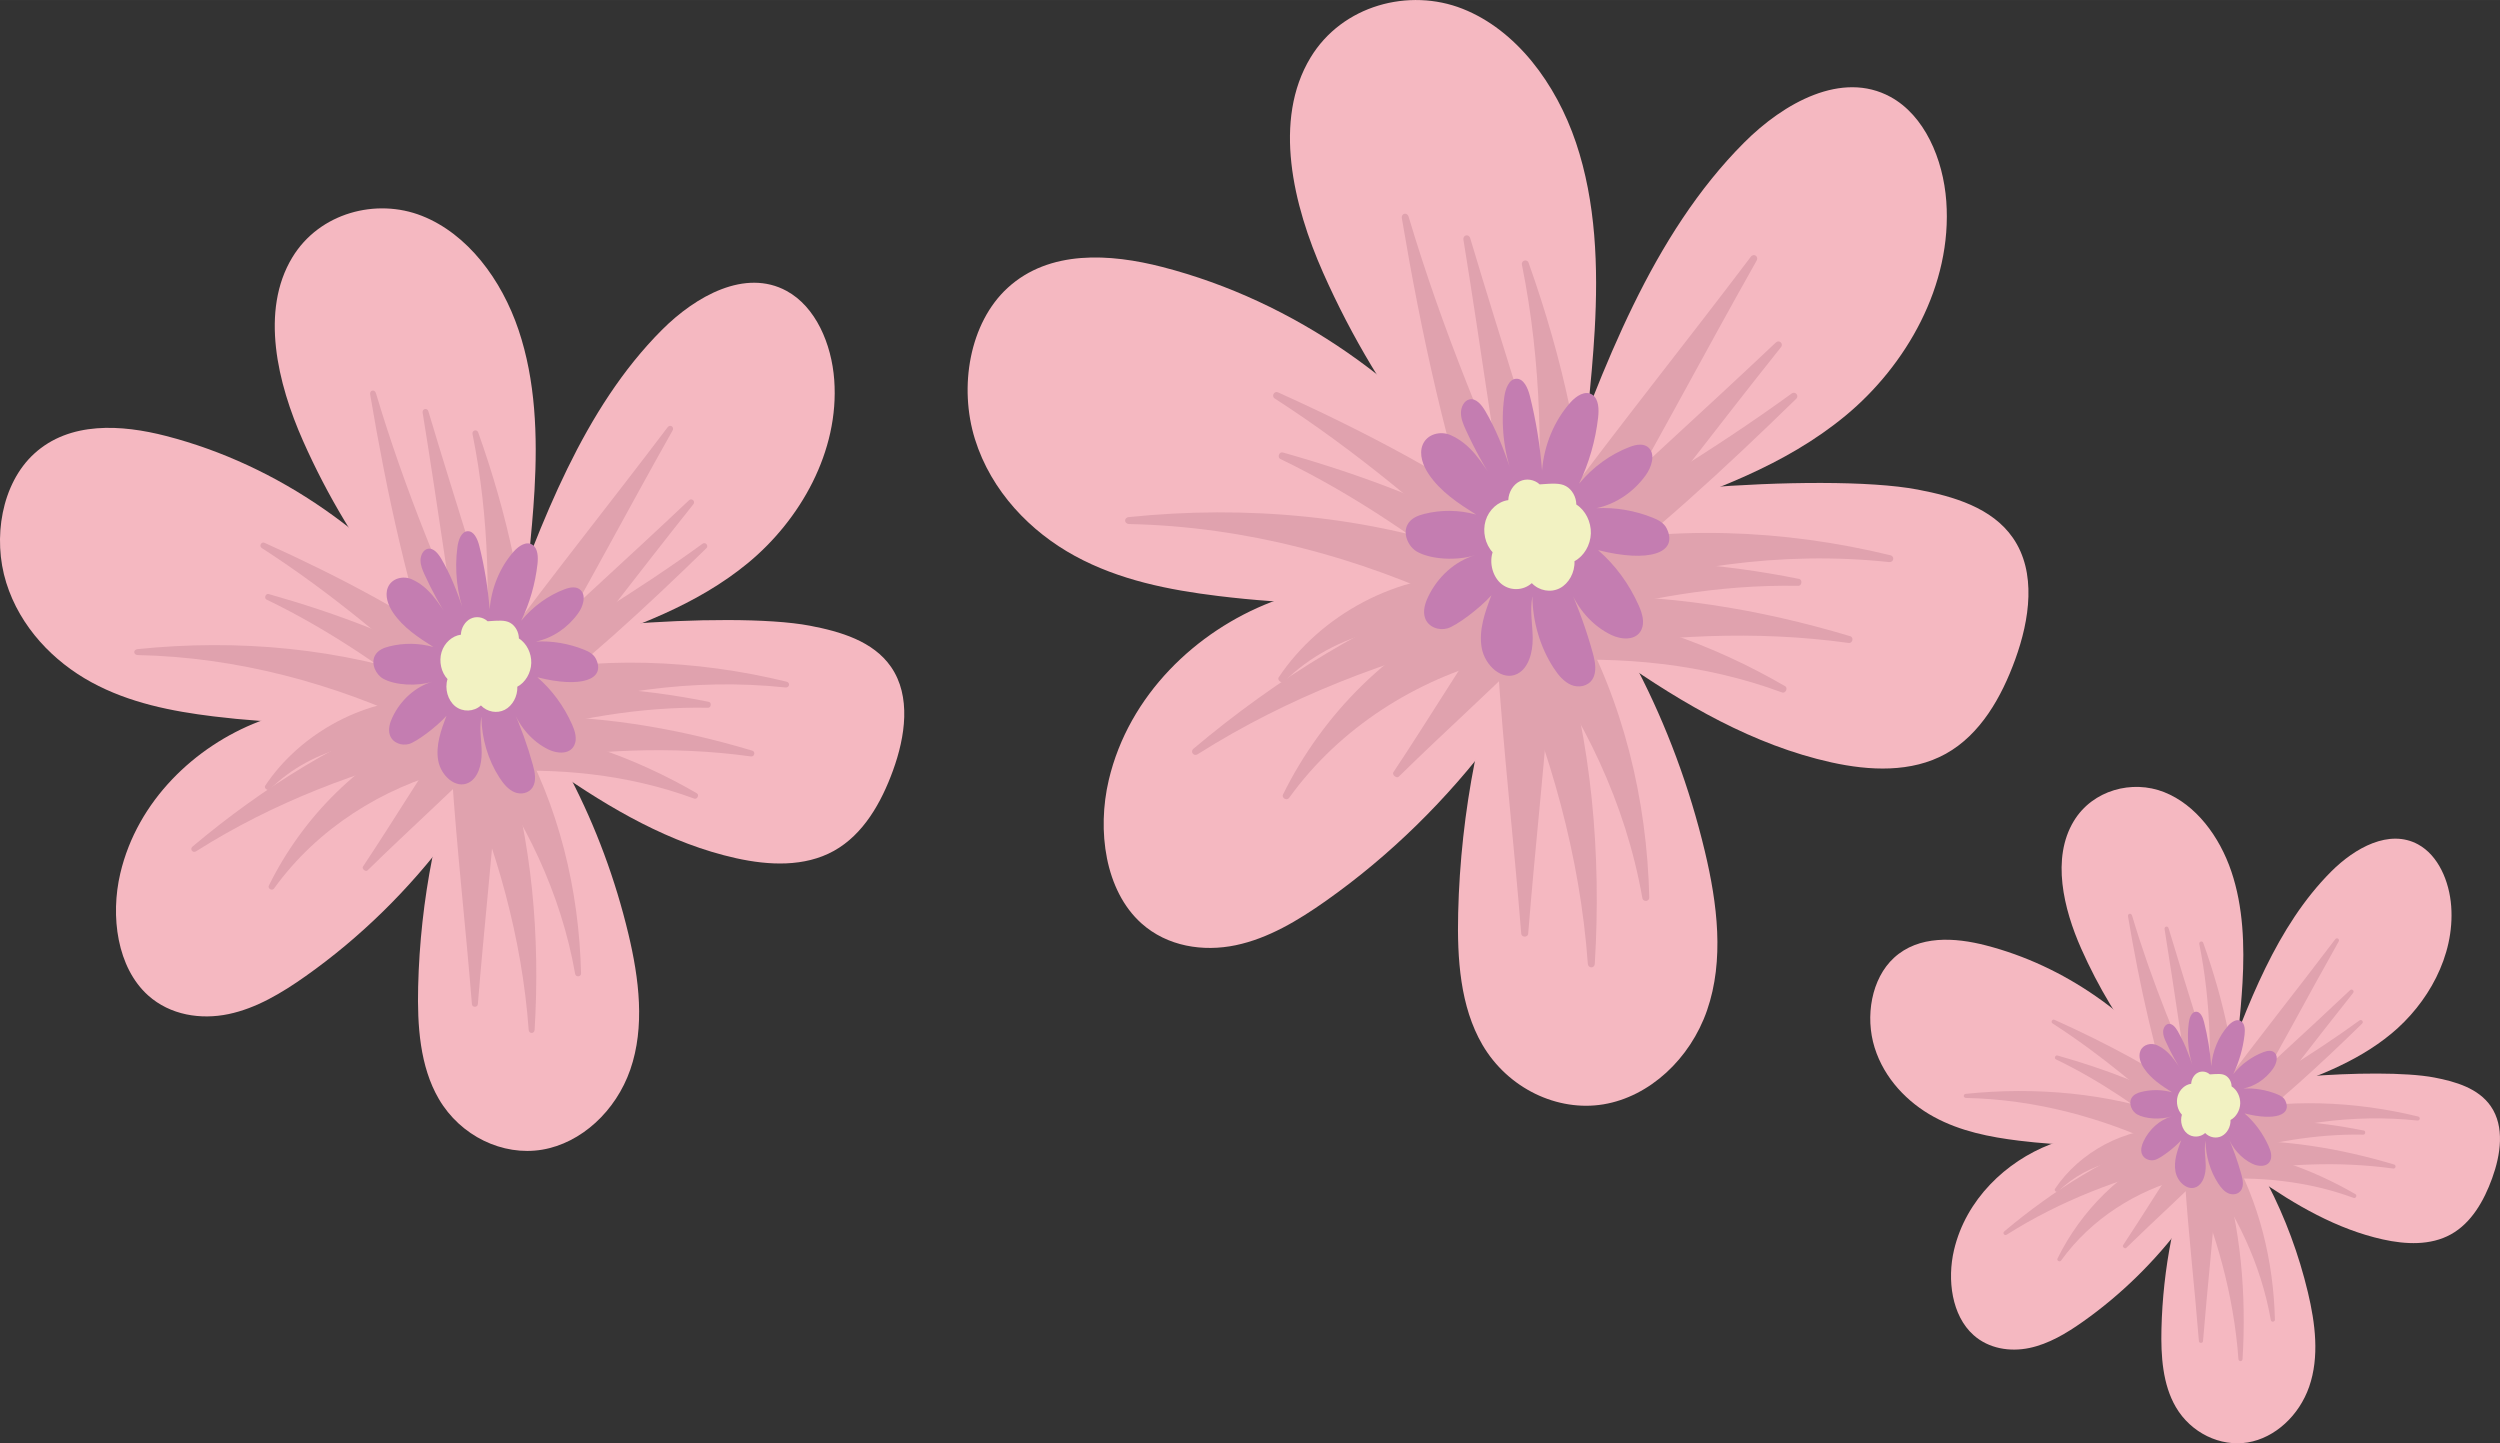
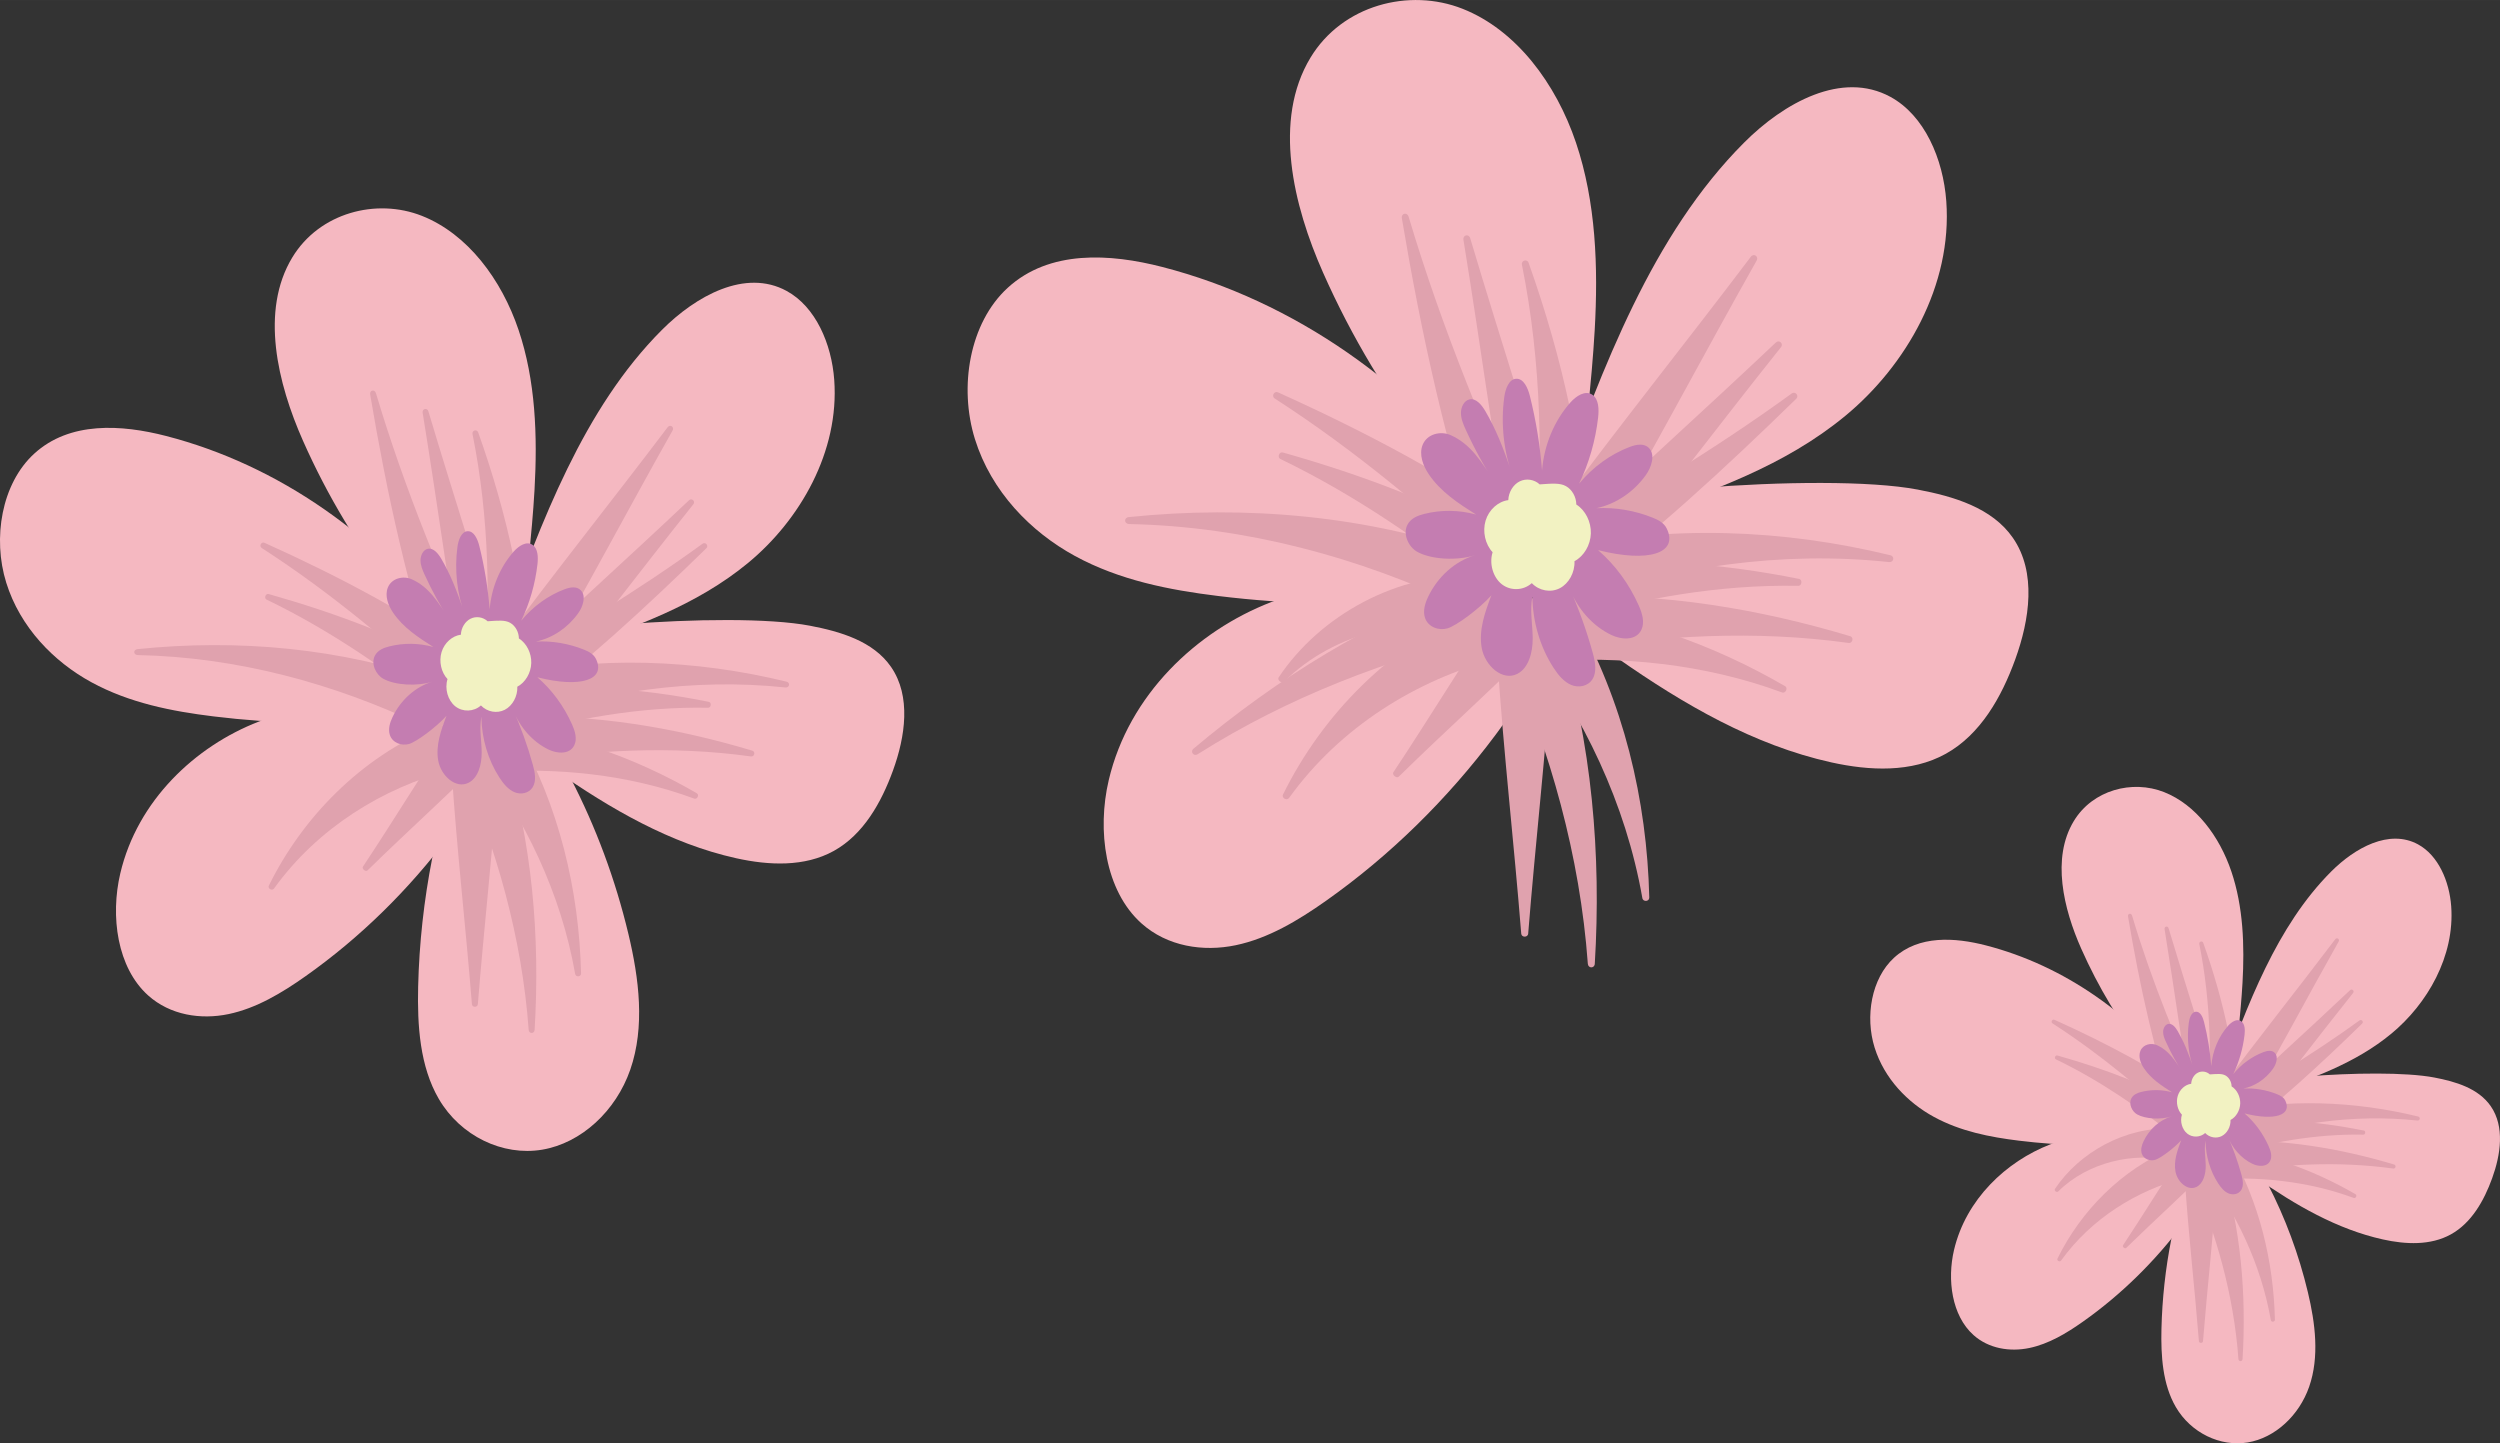
<svg xmlns="http://www.w3.org/2000/svg" xml:space="preserve" width="80.235mm" height="46.321mm" version="1.1" style="shape-rendering:geometricPrecision; text-rendering:geometricPrecision; image-rendering:optimizeQuality; fill-rule:evenodd; clip-rule:evenodd" viewBox="0 0 2836.04 1637.27">
  <rect x="0" y="0" width="2836.04" height="1637.27" fill="#333333" stroke="none" />
  <defs>
    <style type="text/css">
   
    .fil3 {fill:#C47DB1;fill-rule:nonzero}
    .fil1 {fill:#E0A2AE;fill-rule:nonzero}
    .fil2 {fill:#E0A2AE;fill-rule:nonzero}
    .fil4 {fill:#F2F2C2;fill-rule:nonzero}
    .fil0 {fill:#F5B8C1;fill-rule:nonzero}
   
  </style>
  </defs>
  <g id="Слой_x0020_1">
    <g id="_2641717405920">
      <g>
        <g>
          <g>
            <path class="fil0" d="M1757.73 596.51c18.97,-1.1 34.4,-17.65 35.76,-38.8 3.92,-61.13 12.07,-121.94 15.56,-183.13 4.08,-71.77 1.46,-145.49 -21.24,-212.79 -22.7,-67.3 -67.89,-127.82 -128.61,-151.82 -60.72,-24 -136.51,-4.21 -172.55,55.39 -42.86,70.89 -19.71,167.33 14.29,243.98 32.52,73.33 73.72,141.86 122.19,203.25 20.42,25.86 42.58,50.85 69.76,67.22 18.82,11.33 40.46,18.13 64.85,16.71z" />
          </g>
          <g>
            <path class="fil0" d="M1700.43 567.92c-96.57,-131.85 -233.03,-226.6 -381.65,-265.01 -59.57,-15.4 -128.35,-19.7 -175.63,23.59 -43.41,39.76 -55.6,112.47 -37.15,171.67 18.46,59.2 62.95,105.01 113.4,132.51 50.45,27.5 106.75,38.58 162.56,45.42 79.75,9.77 160.28,11.49 240.3,5.14 24.09,-1.91 49.83,-5.32 68.14,-22.91 18.31,-17.58 32.11,-60.26 10.03,-90.41z" />
          </g>
          <g>
            <path class="fil0" d="M1707.91 660.12c-89.25,-8.55 -181.28,-9.81 -265.93,22.93 -84.64,32.74 -161.39,105.09 -184.18,201.81 -13.48,57.19 -4.26,125.49 37.02,162.55 29.29,26.3 70.05,32.59 106.99,24.85 36.94,-7.74 70.79,-28.03 102.55,-50.47 72.28,-51.06 137.37,-114.78 192.16,-188.11 14.78,-19.79 29.12,-40.9 35.65,-65.62 6.53,-24.72 3.82,-53.96 -24.26,-107.94z" />
          </g>
          <g>
-             <path class="fil0" d="M1782.89 673.38c-23.78,-12.84 -52.21,-0.63 -62.63,26.47 -40.72,105.95 -63.34,220.57 -66.09,335.83 -1.24,51.69 2.24,106.24 27.53,149.56 28.86,49.42 85.08,76.23 137.34,67.51 52.26,-8.72 98.34,-51.51 117.44,-106.53 19.78,-57.01 11.68,-121.21 -2.42,-180.28 -17.32,-72.57 -43.28,-142.57 -76.98,-207.57 -17.05,-32.89 -41.28,-67.22 -74.19,-84.98z" />
-           </g>
+             </g>
          <g>
            <path class="fil0" d="M1765.77 561.12c52.62,-144.8 108.49,-294.87 212.65,-399.24 45.47,-45.56 111.12,-81.91 166.05,-52.04 38.75,21.07 59.93,70.43 63.43,118.4 6.97,95.41 -45.55,186.46 -114.46,243.42 -68.91,56.95 -152.6,86.12 -234.54,114.31 -17.9,6.16 -36.4,12.39 -55.04,10.32 -18.64,-2.07 -45.02,-16.12 -38.1,-35.16z" />
          </g>
          <g>
            <path class="fil0" d="M1752.98 589.29c-13.42,29.56 -5.6,65.56 12.2,92.62 17.8,27.06 44.22,46.85 70.6,65.29 74.09,51.8 153.89,98.22 241.74,117.65 43.34,9.58 90.9,11.84 129.84,-9.77 39.34,-21.83 63.27,-64.35 78.78,-107.12 16.28,-44.88 24.39,-98.67 -2.65,-137.79 -23.75,-34.35 -67.39,-47.05 -107.96,-54.79 -107.58,-20.54 -409.12,4.34 -422.54,33.9z" />
          </g>
        </g>
        <g>
          <g>
            <path class="fil1" d="M1710.99 742.82c47.54,109.44 81.38,227.9 90.27,350.53 0.43,5.38 7.61,5.4 7.89,-0.04 7.48,-123.2 -3.06,-250.46 -40.57,-371.7 -13.49,-41.74 -74.2,-15.74 -57.59,21.21z" />
          </g>
        </g>
        <g>
          <g>
            <path class="fil2" d="M1733.52 729.08c62.56,83.26 110.73,182.18 129.59,289.72 0.88,4.7 8.02,4.09 7.85,-0.77 -2.58,-109.83 -29.04,-222.99 -86.07,-322.53 -20.43,-34.22 -72.97,5.86 -51.37,33.58z" />
          </g>
        </g>
        <g>
          <g>
            <path class="fil2" d="M1698.97 751.81c6.73,102.43 18.59,204.91 26.74,307.34 0.36,4.5 7.53,4.51 7.89,0 8.15,-102.42 20.01,-204.92 26.74,-307.34 2.3,-35.07 -63.68,-35.13 -61.38,0z" />
          </g>
        </g>
        <g>
          <g>
            <path class="fil2" d="M1676.96 689.59c-99.58,41.44 -176.93,121.27 -221.43,211.6 -2.04,3.96 4.17,7.55 6.77,4.05 58.14,-80.9 145.42,-134.21 234.63,-157.62 29.88,-7.01 15.34,-71.61 -19.98,-58.03z" />
          </g>
        </g>
        <g>
          <g>
            <path class="fil2" d="M1708.84 679.12c-44.39,64.23 -84.85,131.75 -128.15,196.89 -1.9,2.86 3.62,7.44 6.08,5.03 55.85,-54.74 114.59,-107.16 169.36,-162.8 18.75,-19.05 -32.07,-61.15 -47.29,-39.12z" />
          </g>
        </g>
        <g>
          <g>
            <path class="fil1" d="M1672.62 661.25c-118.17,42.4 -225.21,109.4 -318.67,188.02 -4.15,3.43 0.13,9.19 4.67,6.36 102.75,-65.14 216.75,-108.27 331.62,-135.59 39.05,-8.78 23.47,-72.96 -17.62,-58.79z" />
          </g>
        </g>
        <g>
          <g>
            <path class="fil2" d="M1678.39 652.95c-46.87,-2.47 -92.52,9.35 -131.7,29.98 -39.21,20.72 -72.64,50.26 -96.09,85.39 -2.16,3.03 3.47,7.48 6.08,5.03 28.9,-28.87 65.72,-47.59 103.09,-57.2 37.51,-9.59 76.11,-10.13 111.22,-2.27 22.33,5.93 40.9,-57.91 7.4,-60.92z" />
          </g>
        </g>
        <g>
          <g>
            <path class="fil2" d="M1681.3 630.54c-129.63,-45.96 -268.27,-57.64 -400.75,-43.96 -5.85,0.54 -5.49,7.71 0.33,7.89 132.54,2.74 261.39,37.99 377.11,92.86 38.86,19.17 67.99,-40.14 23.3,-56.78z" />
          </g>
        </g>
        <g>
          <g>
            <path class="fil2" d="M1721.46 622.09c-83.81,-49.08 -175.02,-83 -266.25,-108.83 -4.01,-1.16 -6.52,5.56 -2.79,7.38 85.14,41 162.51,94.85 234.45,152.14 24.24,19.66 63.43,-33.47 34.6,-50.69z" />
          </g>
        </g>
        <g>
          <g>
            <path class="fil1" d="M1739.53 607.66c-90.57,-65.35 -189.56,-117.39 -289.71,-162.56 -4.4,-2.01 -7.81,4.31 -3.76,6.94 92.12,59.39 175.76,129.94 254.64,203.14 26.67,25.1 69.92,-24.76 38.84,-47.52z" />
          </g>
        </g>
        <g>
          <g>
            <path class="fil2" d="M1741.26 614.55c-54.64,-119.12 -105.39,-241.54 -143.28,-368.69 -1.68,-5.58 -8.68,-3.99 -7.69,1.78 22.03,131.02 50.6,262.45 93.93,389.58 15.13,43.62 75.92,17.92 57.03,-22.68z" />
          </g>
        </g>
        <g>
          <g>
            <path class="fil2" d="M1778.93 635.12c-34.9,-122.09 -74.8,-243.11 -111.09,-364.89 -1.6,-5.36 -8.59,-3.76 -7.69,1.76 20.38,125.41 37.18,251.75 58.95,376.84 7.46,42.83 71.79,28.16 59.82,-13.71z" />
          </g>
        </g>
        <g>
          <g>
            <path class="fil1" d="M1802.33 638.91c-3.47,-117.59 -29.81,-232.7 -68.24,-340.75 -1.66,-4.78 -8.56,-2.82 -7.6,2.11 22.56,112.02 24.33,226.25 14.49,336.95 -3.74,37.51 62.11,42.38 61.35,1.69z" />
          </g>
        </g>
        <g>
          <g>
            <path class="fil1" d="M1813.65 617.47c61.52,-106.09 118.8,-215.04 179.13,-321.91 2.65,-4.7 -3.34,-8.64 -6.6,-4.33 -73.97,97.92 -151.08,193.88 -223.85,292.58 -24.92,33.8 30.22,70.04 51.32,33.66z" />
          </g>
        </g>
        <g>
          <g>
            <path class="fil2" d="M1801.5 671.5c74.54,-91.06 145.36,-185.63 218.86,-277.64 3.23,-4.05 -2.04,-8.91 -5.81,-5.34 -85.5,80.98 -173.79,159.52 -258.24,241.45 -28.92,28.06 19.62,72.76 45.19,41.53z" />
          </g>
        </g>
        <g>
          <g>
            <path class="fil2" d="M1782.08 676.75c91.19,-68.2 174.88,-145.66 255.6,-224.4 3.56,-3.46 -1.07,-8.93 -5.09,-6.03 -91.11,66.17 -187.85,123.65 -284.31,179.2 -32.99,18.81 2.31,74.57 33.79,51.23z" />
          </g>
        </g>
        <g>
          <g>
            <path class="fil2" d="M1784.14 682.28c112.53,-38.94 235.8,-57.78 358.86,-44.67 5.4,0.52 6.72,-6.53 1.36,-7.77 -120.86,-29.38 -251.23,-35.22 -376.94,-6.61 -43.39,10.63 -21.15,72.85 16.71,59.05z" />
          </g>
        </g>
        <g>
          <g>
            <path class="fil1" d="M1782.75 737.75c102.04,-17.05 208.59,-23.07 314.35,-8.38 4.64,0.61 6.23,-6.38 1.69,-7.71 -102.69,-30.77 -211.92,-49.3 -322.17,-44.98 -38.1,1.93 -28.44,67.25 6.13,61.06z" />
          </g>
        </g>
        <g>
          <g>
            <path class="fil2" d="M1776.03 703.72c84.07,-24.41 173.23,-40.84 264.08,-39.15 3.98,0.05 4.82,-7.08 0.86,-7.85 -89.49,-17.99 -183.89,-25.69 -277.44,-13.09 -32.34,4.74 -15.88,68.69 12.5,60.09z" />
          </g>
        </g>
        <g>
          <g>
            <path class="fil2" d="M1748.02 750.23c90.03,-6.26 184.68,2.47 273.63,35.3 3.91,1.4 7.04,-5.05 3.37,-7.14 -82.51,-47.93 -177.13,-82.22 -276.63,-89.54 -34.62,-1.98 -30.69,63.97 -0.37,61.37z" />
          </g>
        </g>
        <g>
          <path class="fil3" d="M1716.62 541.65c-10.75,-28.58 -14.31,-60.49 -10.18,-91.14 1.25,-9.26 5.25,-20.47 13.62,-20.85 8.45,-0.39 13.21,10.53 15.48,19.63 6.9,27.61 11.52,55.93 13.77,84.48 2.29,-28.78 13.83,-56.52 32.04,-77.05 6.69,-7.54 17.01,-14.42 25.11,-8.88 7.22,4.94 7.55,16.4 6.48,25.79 -3,26.22 -10.37,51.81 -21.62,75.08 15.71,-18.99 35.73,-33.49 57.66,-41.79 7.21,-2.73 16.1,-4.43 21.67,1.37 7.46,7.77 2.76,21.81 -3.62,30.69 -13.93,19.38 -34.2,32.94 -56.08,37.5 21.7,-1.09 43.58,2.61 64.02,10.82 6.16,2.48 12.65,5.8 15.78,12.22 13.57,27.77 -19.96,39.24 -77.9,24.51 19.38,16.71 35.3,38.38 46.19,62.87 3.83,8.61 7.01,19.02 2.99,27.51 -5.94,12.52 -22.47,11.49 -34.12,5.9 -21.52,-10.33 -39.16,-30.36 -48.05,-54.57 10.85,24.09 19.89,49.2 27,74.97 2.71,9.82 4.94,21.3 -0.31,29.74 -5.09,8.19 -15.81,10.06 -24.16,6.54 -8.35,-3.52 -14.7,-11.24 -19.94,-19.31 -15.17,-23.35 -23.71,-52 -24.1,-80.84 -3.08,15.44 0.28,31.46 0.38,47.28 0.1,15.81 -4.59,33.78 -17.48,40.33 -16.81,8.55 -36.72,-9.2 -40.36,-29.43 -3.64,-20.23 3.74,-40.68 10.97,-59.67 -13.77,15.38 -39.98,34.65 -49.81,37.47 -9.79,2.82 -21.99,-1.38 -25.52,-11.97 -2.58,-7.73 0.04,-16.4 3.5,-23.69 10.94,-23.09 30.79,-40.7 53.41,-47.38 -20.96,6.68 -50.18,4.85 -65.73,-3.82 -9.94,-5.55 -16.66,-20.11 -11.02,-30.8 3.79,-7.21 11.6,-10.32 18.9,-12.16 19.32,-4.87 39.66,-4.62 58.88,0.72 -19.78,-12.53 -40.14,-25.63 -53.79,-45.95 -6.39,-9.52 -11.19,-22.28 -6.82,-33.13 5.06,-12.55 20.54,-16.1 31.97,-10.95 21.99,9.9 34.46,28.61 52.07,57.31 -13.34,-20.18 -25.17,-41.61 -35.32,-63.98 -2.68,-5.9 -5.29,-12.12 -5.25,-18.73 0.04,-6.61 3.55,-13.66 9.32,-15.14 7.63,-1.95 14.16,6.06 18.43,13.39 11.06,19.01 20,39.55 31.53,75.12z" />
        </g>
        <g>
          <path class="fil4" d="M1746.65 549.48c-6.24,-5.71 -15.41,-7.07 -22.77,-3.38 -7.36,3.69 -12.54,12.25 -12.86,21.25 -11.57,1.48 -22.02,10.92 -25.73,23.24 -3.7,12.33 -0.48,26.89 7.95,35.87 -4.04,12.85 0.42,28.4 10.38,36.26 9.96,7.85 24.58,7.34 34.08,-1.21 8.28,8.71 21.41,11.1 31.74,5.78 10.33,-5.32 17.23,-18.01 16.68,-30.7 10.69,-5.63 18.14,-18.23 18.56,-31.42 0.43,-13.18 -6.18,-26.36 -16.48,-32.84 -0.09,-8.62 -4.79,-16.97 -11.7,-20.82 -6.91,-3.85 -15.72,-3 -29.86,-2.02z" />
        </g>
      </g>
      <g>
        <g>
          <g>
            <path class="fil0" d="M2513.47 1246.75c11.26,-0.65 20.42,-10.48 21.23,-23.03 2.33,-36.29 7.16,-72.39 9.23,-108.72 2.42,-42.6 0.87,-86.37 -12.61,-126.32 -13.47,-39.95 -40.3,-75.88 -76.35,-90.12 -36.04,-14.25 -81.04,-2.5 -102.43,32.88 -25.44,42.09 -11.7,99.33 8.48,144.84 19.31,43.53 43.77,84.21 72.53,120.65 12.12,15.35 25.28,30.19 41.41,39.9 11.17,6.73 24.02,10.76 38.5,9.92z" />
          </g>
          <g>
            <path class="fil0" d="M2479.45 1229.78c-57.33,-78.27 -138.33,-134.52 -226.56,-157.31 -35.36,-9.14 -76.19,-11.7 -104.25,14 -25.77,23.6 -33.01,66.77 -22.05,101.91 10.96,35.14 37.37,62.34 67.32,78.66 29.95,16.32 63.37,22.9 96.5,26.96 47.34,5.8 95.15,6.82 142.65,3.05 14.3,-1.13 29.58,-3.16 40.45,-13.6 10.87,-10.44 19.06,-35.77 5.95,-53.67z" />
          </g>
          <g>
            <path class="fil0" d="M2483.89 1284.51c-52.98,-5.08 -107.61,-5.83 -157.86,13.61 -50.25,19.44 -95.8,62.38 -109.34,119.8 -8,33.95 -2.53,74.49 21.98,96.49 17.39,15.61 41.58,19.35 63.51,14.75 21.93,-4.6 42.02,-16.64 60.88,-29.96 42.91,-30.31 81.54,-68.14 114.07,-111.67 8.78,-11.75 17.29,-24.28 21.16,-38.95 3.88,-14.67 2.27,-32.03 -14.4,-64.08z" />
          </g>
          <g>
            <path class="fil0" d="M2528.4 1292.38c-14.12,-7.62 -30.99,-0.37 -37.18,15.72 -24.17,62.9 -37.6,130.93 -39.23,199.36 -0.74,30.68 1.33,63.07 16.34,88.78 17.14,29.34 50.51,45.25 81.53,40.08 31.02,-5.18 58.38,-30.58 69.71,-63.24 11.75,-33.84 6.94,-71.95 -1.44,-107.02 -10.28,-43.08 -25.69,-84.63 -45.7,-123.22 -10.12,-19.53 -24.51,-39.91 -44.04,-50.45z" />
          </g>
          <g>
            <path class="fil0" d="M2518.24 1225.74c31.24,-85.95 64.4,-175.04 126.23,-237 26.99,-27.04 65.97,-48.63 98.57,-30.89 23,12.51 35.57,41.81 37.65,70.28 4.14,56.64 -27.04,110.69 -67.95,144.5 -40.91,33.81 -90.59,51.12 -139.23,67.85 -10.63,3.66 -21.6,7.36 -32.67,6.13 -11.07,-1.23 -26.73,-9.57 -22.61,-20.87z" />
          </g>
          <g>
            <path class="fil0" d="M2510.65 1242.46c-7.97,17.55 -3.33,38.92 7.24,54.99 10.57,16.06 26.25,27.81 41.91,38.76 43.98,30.75 91.35,58.3 143.5,69.84 25.73,5.69 53.96,7.03 77.07,-5.8 23.35,-12.96 37.56,-38.2 46.76,-63.59 9.66,-26.64 14.48,-58.57 -1.57,-81.8 -14.1,-20.39 -40.01,-27.93 -64.09,-32.53 -63.87,-12.19 -242.86,2.58 -250.83,20.13z" />
          </g>
        </g>
        <g>
          <g>
            <path class="fil1" d="M2485.72 1333.61c28.22,64.96 48.31,135.28 53.59,208.08 0.25,3.19 4.51,3.21 4.68,-0.02 4.44,-73.13 -1.82,-148.68 -24.08,-220.65 -8.01,-24.78 -44.05,-9.35 -34.19,12.59z" />
          </g>
        </g>
        <g>
          <g>
            <path class="fil2" d="M2499.1 1325.45c37.14,49.42 65.73,108.15 76.93,171.99 0.52,2.79 4.76,2.42 4.66,-0.46 -1.53,-65.19 -17.24,-132.37 -51.09,-191.46 -12.13,-20.31 -43.32,3.48 -30.5,19.93z" />
          </g>
        </g>
        <g>
          <g>
            <path class="fil2" d="M2478.59 1338.94c4,60.8 11.04,121.64 15.88,182.44 0.21,2.67 4.47,2.68 4.68,0 4.84,-60.8 11.88,-121.64 15.87,-182.44 1.37,-20.82 -37.8,-20.85 -36.44,0z" />
          </g>
        </g>
        <g>
          <g>
            <path class="fil2" d="M2465.52 1302.01c-59.11,24.6 -105.03,71.99 -131.44,125.61 -1.21,2.35 2.47,4.48 4.02,2.4 34.51,-48.03 86.32,-79.67 139.28,-93.57 17.74,-4.16 9.1,-42.51 -11.86,-34.45z" />
          </g>
        </g>
        <g>
          <g>
            <path class="fil2" d="M2484.45 1295.79c-26.35,38.13 -50.37,78.21 -76.07,116.88 -1.13,1.7 2.15,4.42 3.61,2.99 33.16,-32.49 68.03,-63.61 100.54,-96.64 11.13,-11.31 -19.04,-36.3 -28.08,-23.22z" />
          </g>
        </g>
        <g>
          <g>
-             <path class="fil1" d="M2462.95 1285.18c-70.15,25.17 -133.69,64.95 -189.17,111.62 -2.46,2.04 0.08,5.46 2.77,3.78 61,-38.67 128.67,-64.27 196.86,-80.49 23.18,-5.21 13.93,-43.31 -10.46,-34.9z" />
-           </g>
+             </g>
        </g>
        <g>
          <g>
            <path class="fil2" d="M2466.37 1280.25c-27.82,-1.47 -54.92,5.55 -78.18,17.8 -23.28,12.3 -43.12,29.84 -57.05,50.69 -1.28,1.8 2.06,4.44 3.61,2.98 17.15,-17.14 39.01,-28.25 61.2,-33.95 22.26,-5.69 45.18,-6.02 66.02,-1.35 13.25,3.52 24.28,-34.38 4.39,-36.17z" />
          </g>
        </g>
        <g>
          <g>
-             <path class="fil2" d="M2468.1 1266.95c-76.95,-27.28 -159.25,-34.22 -237.89,-26.1 -3.47,0.32 -3.26,4.58 0.2,4.68 78.68,1.63 155.17,22.55 223.86,55.12 23.07,11.38 40.36,-23.83 13.83,-33.71z" />
-           </g>
+             </g>
        </g>
        <g>
          <g>
            <path class="fil2" d="M2491.94 1261.94c-49.75,-29.14 -103.89,-49.27 -158.05,-64.61 -2.38,-0.69 -3.87,3.3 -1.66,4.38 50.54,24.34 96.47,56.31 139.17,90.32 14.39,11.67 37.65,-19.87 20.54,-30.09z" />
          </g>
        </g>
        <g>
          <g>
            <path class="fil1" d="M2502.66 1253.37c-53.76,-38.79 -112.53,-69.69 -171.98,-96.5 -2.61,-1.19 -4.63,2.56 -2.23,4.11 54.68,35.25 104.34,77.14 151.16,120.59 15.83,14.9 41.51,-14.7 23.05,-28.21z" />
          </g>
        </g>
        <g>
          <g>
            <path class="fil2" d="M2503.69 1257.46c-32.44,-70.71 -62.56,-143.38 -85.05,-218.86 -1,-3.31 -5.15,-2.37 -4.57,1.06 13.08,77.78 30.04,155.79 55.76,231.27 8.98,25.89 45.07,10.64 33.86,-13.46z" />
          </g>
        </g>
        <g>
          <g>
            <path class="fil2" d="M2526.05 1269.67c-20.72,-72.48 -44.41,-144.32 -65.95,-216.61 -0.95,-3.18 -5.1,-2.23 -4.56,1.05 12.1,74.45 22.07,149.45 35,223.7 4.43,25.43 42.62,16.72 35.51,-8.14z" />
          </g>
        </g>
        <g>
          <g>
            <path class="fil1" d="M2539.94 1271.92c-2.06,-69.81 -17.69,-138.14 -40.51,-202.28 -0.99,-2.83 -5.08,-1.67 -4.51,1.25 13.39,66.5 14.44,134.31 8.6,200.02 -2.22,22.27 36.87,25.16 36.42,1.01z" />
          </g>
        </g>
        <g>
          <g>
            <path class="fil1" d="M2546.67 1259.2c36.52,-62.98 70.52,-127.65 106.34,-191.09 1.58,-2.79 -1.98,-5.13 -3.92,-2.57 -43.91,58.13 -89.69,115.09 -132.89,173.68 -14.79,20.07 17.94,41.58 30.47,19.98z" />
          </g>
        </g>
        <g>
          <g>
            <path class="fil2" d="M2539.45 1291.27c44.25,-54.05 86.29,-110.19 129.92,-164.81 1.92,-2.4 -1.21,-5.29 -3.45,-3.17 -50.75,48.07 -103.16,94.69 -153.29,143.33 -17.17,16.66 11.64,43.19 26.82,24.65z" />
          </g>
        </g>
        <g>
          <g>
            <path class="fil2" d="M2527.92 1294.39c54.13,-40.49 103.81,-86.47 151.73,-133.21 2.12,-2.05 -0.63,-5.3 -3.02,-3.58 -54.09,39.28 -111.51,73.4 -168.77,106.38 -19.58,11.17 1.37,44.26 20.06,30.41z" />
          </g>
        </g>
        <g>
          <g>
            <path class="fil2" d="M2529.15 1297.66c66.8,-23.11 139.97,-34.3 213.03,-26.52 3.21,0.31 3.99,-3.87 0.81,-4.61 -71.75,-17.44 -149.13,-20.91 -223.76,-3.92 -25.76,6.31 -12.56,43.24 9.92,35.05z" />
          </g>
        </g>
        <g>
          <g>
            <path class="fil1" d="M2528.33 1330.6c60.57,-10.13 123.82,-13.7 186.61,-4.98 2.76,0.36 3.7,-3.79 1,-4.57 -60.96,-18.26 -125.8,-29.27 -191.25,-26.7 -22.61,1.15 -16.88,39.92 3.64,36.25z" />
          </g>
        </g>
        <g>
          <g>
            <path class="fil2" d="M2524.33 1310.39c49.91,-14.49 102.83,-24.24 156.76,-23.24 2.36,0.03 2.86,-4.2 0.51,-4.66 -53.13,-10.68 -109.16,-15.25 -164.69,-7.77 -19.2,2.81 -9.43,40.78 7.42,35.67z" />
          </g>
        </g>
        <g>
          <g>
            <path class="fil2" d="M2507.7 1338c53.44,-3.71 109.63,1.47 162.43,20.96 2.32,0.83 4.18,-3 2,-4.23 -48.98,-28.45 -105.15,-48.81 -164.21,-53.15 -20.55,-1.17 -18.22,37.98 -0.22,36.43z" />
          </g>
        </g>
        <g>
          <path class="fil3" d="M2489.06 1214.18c-6.38,-16.97 -8.49,-35.91 -6.04,-54.11 0.74,-5.5 3.11,-12.15 8.09,-12.38 5.02,-0.23 7.84,6.25 9.19,11.65 4.1,16.39 6.84,33.2 8.18,50.15 1.36,-17.08 8.21,-33.55 19.02,-45.74 3.97,-4.47 10.1,-8.56 14.91,-5.27 4.29,2.94 4.49,9.73 3.85,15.31 -1.78,15.56 -6.15,30.76 -12.83,44.57 9.33,-11.27 21.21,-19.89 34.23,-24.81 4.28,-1.62 9.56,-2.63 12.86,0.81 4.43,4.61 1.64,12.95 -2.15,18.22 -8.27,11.51 -20.3,19.56 -33.29,22.26 12.88,-0.65 25.87,1.54 38,6.42 3.66,1.47 7.51,3.44 9.37,7.25 8.06,16.49 -11.84,23.29 -46.24,14.55 11.5,9.92 20.96,22.78 27.42,37.32 2.27,5.11 4.16,11.29 1.77,16.33 -3.53,7.43 -13.34,6.82 -20.26,3.5 -12.78,-6.13 -23.25,-18.02 -28.52,-32.4 6.44,14.3 11.81,29.21 16.03,44.5 1.61,5.83 2.93,12.64 -0.18,17.65 -3.02,4.86 -9.38,5.97 -14.34,3.88 -4.96,-2.09 -8.73,-6.67 -11.84,-11.46 -9.01,-13.86 -14.07,-30.87 -14.3,-47.99 -1.83,9.17 0.16,18.68 0.23,28.07 0.06,9.39 -2.73,20.05 -10.38,23.94 -9.98,5.08 -21.8,-5.46 -23.96,-17.47 -2.16,-12.01 2.22,-24.15 6.51,-35.42 -8.18,9.13 -23.73,20.57 -29.57,22.24 -5.81,1.68 -13.06,-0.82 -15.15,-7.1 -1.53,-4.59 0.02,-9.73 2.07,-14.06 6.49,-13.71 18.27,-24.16 31.7,-28.12 -12.44,3.97 -29.79,2.88 -39.02,-2.27 -5.9,-3.29 -9.89,-11.94 -6.54,-18.28 2.25,-4.28 6.88,-6.13 11.22,-7.22 11.47,-2.89 23.54,-2.74 34.95,0.43 -11.74,-7.44 -23.83,-15.21 -31.93,-27.28 -3.79,-5.65 -6.64,-13.22 -4.05,-19.67 3,-7.45 12.19,-9.56 18.98,-6.5 13.05,5.88 20.46,16.98 30.91,34.02 -7.92,-11.98 -14.94,-24.7 -20.96,-37.98 -1.59,-3.5 -3.14,-7.2 -3.12,-11.12 0.02,-3.92 2.11,-8.11 5.53,-8.98 4.53,-1.16 8.41,3.6 10.94,7.95 6.57,11.28 11.88,23.48 18.72,44.59z" />
        </g>
        <g>
          <path class="fil4" d="M2506.89 1218.83c-3.7,-3.39 -9.15,-4.2 -13.52,-2.01 -4.37,2.19 -7.44,7.27 -7.63,12.62 -6.87,0.88 -13.07,6.48 -15.27,13.79 -2.2,7.32 -0.28,15.96 4.72,21.29 -2.4,7.62 0.25,16.86 6.16,21.52 5.91,4.66 14.59,4.35 20.23,-0.72 4.92,5.17 12.71,6.59 18.84,3.43 6.13,-3.16 10.23,-10.69 9.9,-18.22 6.34,-3.34 10.77,-10.82 11.02,-18.65 0.25,-7.83 -3.67,-15.65 -9.78,-19.49 -0.06,-5.11 -2.85,-10.08 -6.95,-12.36 -4.1,-2.28 -9.33,-1.79 -17.73,-1.2z" />
        </g>
      </g>
      <g>
        <g>
          <g>
            <path class="fil0" d="M562.64 744.85c16.17,-0.94 29.33,-15.05 30.48,-33.08 3.34,-52.11 10.29,-103.94 13.26,-156.1 3.47,-61.18 1.24,-124.02 -18.11,-181.39 -19.35,-57.37 -57.87,-108.95 -109.63,-129.41 -51.76,-20.46 -116.36,-3.59 -147.08,47.22 -36.54,60.43 -16.8,142.63 12.18,207.98 27.72,62.51 62.84,120.92 104.16,173.25 17.41,22.05 36.29,43.35 59.46,57.3 16.04,9.66 34.49,15.45 55.28,14.24z" />
          </g>
          <g>
            <path class="fil0" d="M513.79 720.48c-82.32,-112.39 -198.64,-193.16 -325.33,-225.9 -50.78,-13.12 -109.41,-16.79 -149.71,20.11 -37,33.89 -47.4,95.87 -31.66,146.33 15.74,50.46 53.66,89.52 96.67,112.95 43.01,23.44 91,32.89 138.57,38.72 67.98,8.33 136.62,9.8 204.83,4.38 20.53,-1.63 42.47,-4.53 58.08,-19.53 15.61,-14.99 27.37,-51.37 8.55,-77.07z" />
          </g>
          <g>
            <path class="fil0" d="M520.17 799.07c-76.08,-7.29 -154.53,-8.36 -226.68,19.55 -72.15,27.91 -137.57,89.58 -157,172.03 -11.49,48.75 -3.63,106.97 31.56,138.56 24.97,22.42 59.71,27.78 91.2,21.19 31.49,-6.6 60.34,-23.89 87.42,-43.02 61.61,-43.53 117.1,-97.84 163.8,-160.35 12.6,-16.87 24.82,-34.87 30.39,-55.94 5.57,-21.07 3.26,-46 -20.68,-92.01z" />
          </g>
          <g>
            <path class="fil0" d="M584.08 810.37c-20.27,-10.94 -44.5,-0.54 -53.38,22.57 -34.71,90.31 -53.99,188.02 -56.34,286.27 -1.06,44.06 1.91,90.57 23.47,127.48 24.6,42.12 72.52,64.98 117.07,57.54 44.55,-7.44 83.83,-43.91 100.1,-90.81 16.86,-48.59 9.96,-103.32 -2.06,-153.68 -14.76,-61.86 -36.89,-121.53 -65.62,-176.94 -14.53,-28.03 -35.19,-57.3 -63.24,-72.44z" />
          </g>
          <g>
            <path class="fil0" d="M569.49 714.69c44.86,-123.43 92.48,-251.35 181.27,-340.32 38.76,-38.84 94.72,-69.82 141.54,-44.36 33.03,17.97 51.08,60.04 54.07,100.93 5.94,81.33 -38.83,158.94 -97.57,207.5 -58.74,48.55 -130.08,73.41 -199.92,97.44 -15.26,5.25 -31.02,10.57 -46.92,8.8 -15.89,-1.77 -38.37,-13.74 -32.47,-29.97z" />
          </g>
          <g>
            <path class="fil0" d="M558.59 738.7c-11.44,25.2 -4.78,55.89 10.4,78.95 15.17,23.07 37.7,39.93 60.18,55.66 63.16,44.16 131.18,83.72 206.06,100.29 36.94,8.17 77.48,10.09 110.67,-8.32 33.53,-18.61 53.93,-54.85 67.15,-91.31 13.88,-38.25 20.79,-84.11 -2.26,-117.45 -20.24,-29.28 -57.44,-40.1 -92.03,-46.71 -91.71,-17.51 -348.74,3.7 -360.18,28.9z" />
          </g>
        </g>
        <g>
          <g>
            <path class="fil1" d="M522.79 869.57c40.52,93.29 69.37,194.26 76.95,298.8 0.37,4.58 6.48,4.6 6.73,-0.04 6.38,-105.01 -2.61,-213.5 -34.58,-316.84 -11.5,-35.58 -63.25,-13.42 -49.09,18.08z" />
          </g>
        </g>
        <g>
          <g>
            <path class="fil2" d="M542 857.86c53.33,70.97 94.39,155.3 110.47,246.96 0.75,4 6.84,3.48 6.69,-0.65 -2.2,-93.62 -24.75,-190.08 -73.37,-274.93 -17.41,-29.17 -62.2,5 -43.79,28.62z" />
          </g>
        </g>
        <g>
          <g>
            <path class="fil2" d="M512.55 877.23c5.74,87.31 15.85,174.67 22.8,261.98 0.3,3.84 6.42,3.85 6.73,0 6.95,-87.3 17.05,-174.67 22.8,-261.98 1.97,-29.9 -54.29,-29.95 -52.32,0z" />
          </g>
        </g>
        <g>
          <g>
            <path class="fil2" d="M493.79 824.2c-84.88,35.32 -150.82,103.37 -188.75,180.37 -1.74,3.37 3.56,6.43 5.77,3.45 49.56,-68.96 123.96,-114.4 200.01,-134.36 25.47,-5.98 13.07,-61.04 -17.03,-49.46z" />
          </g>
        </g>
        <g>
          <g>
            <path class="fil2" d="M520.97 815.27c-37.84,54.75 -72.33,112.31 -109.23,167.83 -1.62,2.44 3.09,6.34 5.19,4.29 47.61,-46.66 97.68,-91.35 144.36,-138.77 15.98,-16.24 -27.34,-52.12 -40.32,-33.35z" />
          </g>
        </g>
        <g>
          <g>
-             <path class="fil1" d="M490.09 800.03c-100.73,36.15 -191.97,93.26 -271.64,160.27 -3.53,2.93 0.11,7.84 3.98,5.43 87.59,-55.53 184.76,-92.29 282.68,-115.58 33.29,-7.49 20.01,-62.19 -15.02,-50.11z" />
-           </g>
-         </g>
-         <g>
-           <g>
-             <path class="fil2" d="M495.01 792.96c-39.95,-2.11 -78.86,7.97 -112.26,25.55 -33.42,17.66 -61.92,42.84 -81.91,72.79 -1.84,2.58 2.96,6.37 5.19,4.28 24.63,-24.61 56.02,-40.57 87.88,-48.76 31.97,-8.18 64.88,-8.64 94.8,-1.93 19.03,5.05 34.86,-49.37 6.31,-51.93z" />
-           </g>
+             </g>
+         </g>
+         <g>
+           <g>
+             </g>
        </g>
        <g>
          <g>
            <path class="fil2" d="M497.49 773.86c-110.5,-39.18 -228.68,-49.13 -341.6,-37.47 -4.98,0.46 -4.68,6.57 0.28,6.72 112.98,2.33 222.81,32.38 321.46,79.15 33.13,16.34 57.95,-34.22 19.86,-48.4z" />
          </g>
        </g>
        <g>
          <g>
            <path class="fil2" d="M531.72 766.65c-71.45,-41.84 -149.19,-70.75 -226.96,-92.77 -3.42,-0.99 -5.56,4.74 -2.38,6.29 72.58,34.94 138.52,80.85 199.85,129.69 20.67,16.75 54.07,-28.53 29.49,-43.21z" />
          </g>
        </g>
        <g>
          <g>
            <path class="fil1" d="M547.12 754.35c-77.2,-55.7 -161.58,-100.06 -246.95,-138.56 -3.75,-1.71 -6.66,3.67 -3.21,5.91 78.53,50.62 149.82,110.77 217.06,173.16 22.73,21.39 59.6,-21.11 33.11,-40.51z" />
          </g>
        </g>
        <g>
          <g>
            <path class="fil2" d="M548.6 760.23c-46.58,-101.54 -89.84,-205.89 -122.13,-314.27 -1.43,-4.76 -7.39,-3.4 -6.55,1.52 18.78,111.68 43.13,223.71 80.07,332.09 12.9,37.18 64.71,15.27 48.62,-19.33z" />
          </g>
        </g>
        <g>
          <g>
            <path class="fil2" d="M580.71 777.76c-29.75,-104.07 -63.76,-207.23 -94.69,-311.04 -1.36,-4.57 -7.32,-3.21 -6.56,1.5 17.38,106.9 31.7,214.59 50.25,321.22 6.36,36.51 61.2,24.01 50.99,-11.69z" />
          </g>
        </g>
        <g>
          <g>
            <path class="fil1" d="M600.66 780.99c-2.95,-100.24 -25.41,-198.36 -58.17,-290.46 -1.41,-4.07 -7.3,-2.41 -6.48,1.8 19.23,95.49 20.74,192.86 12.35,287.22 -3.19,31.97 52.94,36.13 52.3,1.44z" />
          </g>
        </g>
        <g>
          <g>
            <path class="fil1" d="M610.31 762.72c52.44,-90.43 101.27,-183.3 152.7,-274.4 2.26,-4 -2.85,-7.37 -5.63,-3.69 -63.05,83.47 -128.78,165.27 -190.82,249.4 -21.24,28.81 25.76,59.71 43.75,28.69z" />
          </g>
        </g>
        <g>
          <g>
            <path class="fil2" d="M599.95 808.77c63.54,-77.62 123.91,-158.23 186.56,-236.67 2.76,-3.45 -1.74,-7.59 -4.95,-4.55 -72.88,69.02 -148.14,135.97 -220.12,205.82 -24.65,23.92 16.72,62.02 38.52,35.4z" />
          </g>
        </g>
        <g>
          <g>
            <path class="fil2" d="M583.39 813.25c77.73,-58.14 149.07,-124.16 217.88,-191.28 3.04,-2.95 -0.91,-7.61 -4.33,-5.14 -77.67,56.4 -160.13,105.4 -242.35,152.75 -28.12,16.03 1.97,63.56 28.81,43.67z" />
          </g>
        </g>
        <g>
          <g>
            <path class="fil2" d="M585.15 817.96c95.92,-33.19 201,-49.25 305.9,-38.08 4.6,0.44 5.72,-5.56 1.16,-6.62 -103.02,-25.05 -214.15,-30.02 -321.3,-5.63 -36.99,9.06 -18.03,62.09 14.24,50.34z" />
          </g>
        </g>
        <g>
          <g>
            <path class="fil1" d="M583.97 865.25c86.98,-14.54 177.8,-19.67 267.96,-7.14 3.96,0.52 5.31,-5.44 1.44,-6.57 -87.54,-26.23 -180.65,-42.02 -274.62,-38.34 -32.47,1.65 -24.24,57.33 5.22,52.06z" />
          </g>
        </g>
        <g>
          <g>
            <path class="fil2" d="M578.24 836.24c71.67,-20.81 147.66,-34.81 225.11,-33.37 3.39,0.04 4.11,-6.03 0.73,-6.69 -76.29,-15.34 -156.76,-21.9 -236.49,-11.16 -27.57,4.04 -13.54,58.55 10.65,51.22z" />
          </g>
        </g>
        <g>
          <g>
            <path class="fil2" d="M554.36 875.88c76.74,-5.34 157.42,2.11 233.25,30.09 3.33,1.19 6,-4.31 2.87,-6.08 -70.33,-40.85 -150.98,-70.09 -235.8,-76.33 -29.51,-1.68 -26.16,54.53 -0.31,52.32z" />
          </g>
        </g>
        <g>
          <path class="fil3" d="M527.59 698.08c-9.16,-24.37 -12.2,-51.56 -8.67,-77.69 1.06,-7.9 4.47,-17.45 11.61,-17.78 7.2,-0.33 11.26,8.98 13.2,16.73 5.88,23.53 9.82,47.68 11.74,72.01 1.95,-24.53 11.79,-48.18 27.31,-65.67 5.7,-6.42 14.5,-12.29 21.4,-7.57 6.16,4.22 6.44,13.98 5.52,21.98 -2.56,22.35 -8.84,44.17 -18.43,64 13.39,-16.19 30.46,-28.55 49.15,-35.62 6.15,-2.33 13.73,-3.77 18.47,1.17 6.36,6.62 2.36,18.59 -3.09,26.16 -11.87,16.52 -29.15,28.08 -47.8,31.97 18.49,-0.93 37.15,2.22 54.57,9.22 5.25,2.11 10.78,4.94 13.45,10.42 11.57,23.67 -17.01,33.45 -66.41,20.89 16.52,14.24 30.09,32.72 39.38,53.59 3.26,7.33 5.98,16.21 2.54,23.45 -5.06,10.67 -19.15,9.79 -29.09,5.03 -18.34,-8.81 -33.38,-25.88 -40.96,-46.52 9.25,20.54 16.96,41.94 23.02,63.9 2.32,8.37 4.22,18.15 -0.26,25.35 -4.34,6.98 -13.47,8.57 -20.6,5.57 -7.12,-3 -12.53,-9.58 -17,-16.46 -12.93,-19.91 -20.21,-44.32 -20.54,-68.91 -2.62,13.16 0.24,26.82 0.33,40.3 0.09,13.48 -3.91,28.8 -14.9,34.38 -14.33,7.29 -31.3,-7.85 -34.4,-25.09 -3.1,-17.25 3.19,-34.68 9.35,-50.86 -11.74,13.11 -34.08,29.53 -42.46,31.94 -8.35,2.4 -18.75,-1.18 -21.76,-10.2 -2.2,-6.59 0.04,-13.98 2.98,-20.19 9.33,-19.68 26.24,-34.69 45.53,-40.38 -17.87,5.7 -42.77,4.13 -56.04,-3.26 -8.48,-4.73 -14.2,-17.14 -9.4,-26.26 3.23,-6.14 9.89,-8.8 16.11,-10.36 16.47,-4.16 33.81,-3.94 50.19,0.62 -16.86,-10.69 -34.22,-21.84 -45.85,-39.17 -5.45,-8.12 -9.54,-18.99 -5.81,-28.24 4.31,-10.7 17.51,-13.73 27.26,-9.34 18.75,8.44 29.38,24.38 44.38,48.85 -11.37,-17.2 -21.46,-35.47 -30.1,-54.54 -2.28,-5.03 -4.51,-10.33 -4.47,-15.97 0.03,-5.63 3.03,-11.65 7.94,-12.91 6.51,-1.66 12.07,5.17 15.71,11.42 9.43,16.2 17.05,33.71 26.88,64.03z" />
        </g>
        <g>
          <path class="fil4" d="M553.2 704.76c-5.32,-4.87 -13.14,-6.03 -19.41,-2.88 -6.27,3.15 -10.69,10.44 -10.96,18.12 -9.86,1.26 -18.77,9.3 -21.93,19.8 -3.16,10.51 -0.41,22.93 6.77,30.57 -3.44,10.95 0.36,24.21 8.85,30.91 8.49,6.69 20.95,6.26 29.05,-1.03 7.06,7.42 18.25,9.46 27.06,4.92 8.8,-4.53 14.69,-15.35 14.22,-26.17 9.11,-4.8 15.46,-15.54 15.82,-26.78 0.36,-11.24 -5.27,-22.47 -14.04,-27.99 -0.08,-7.35 -4.08,-14.47 -9.97,-17.75 -5.89,-3.28 -13.4,-2.56 -25.45,-1.72z" />
        </g>
      </g>
    </g>
  </g>
</svg>